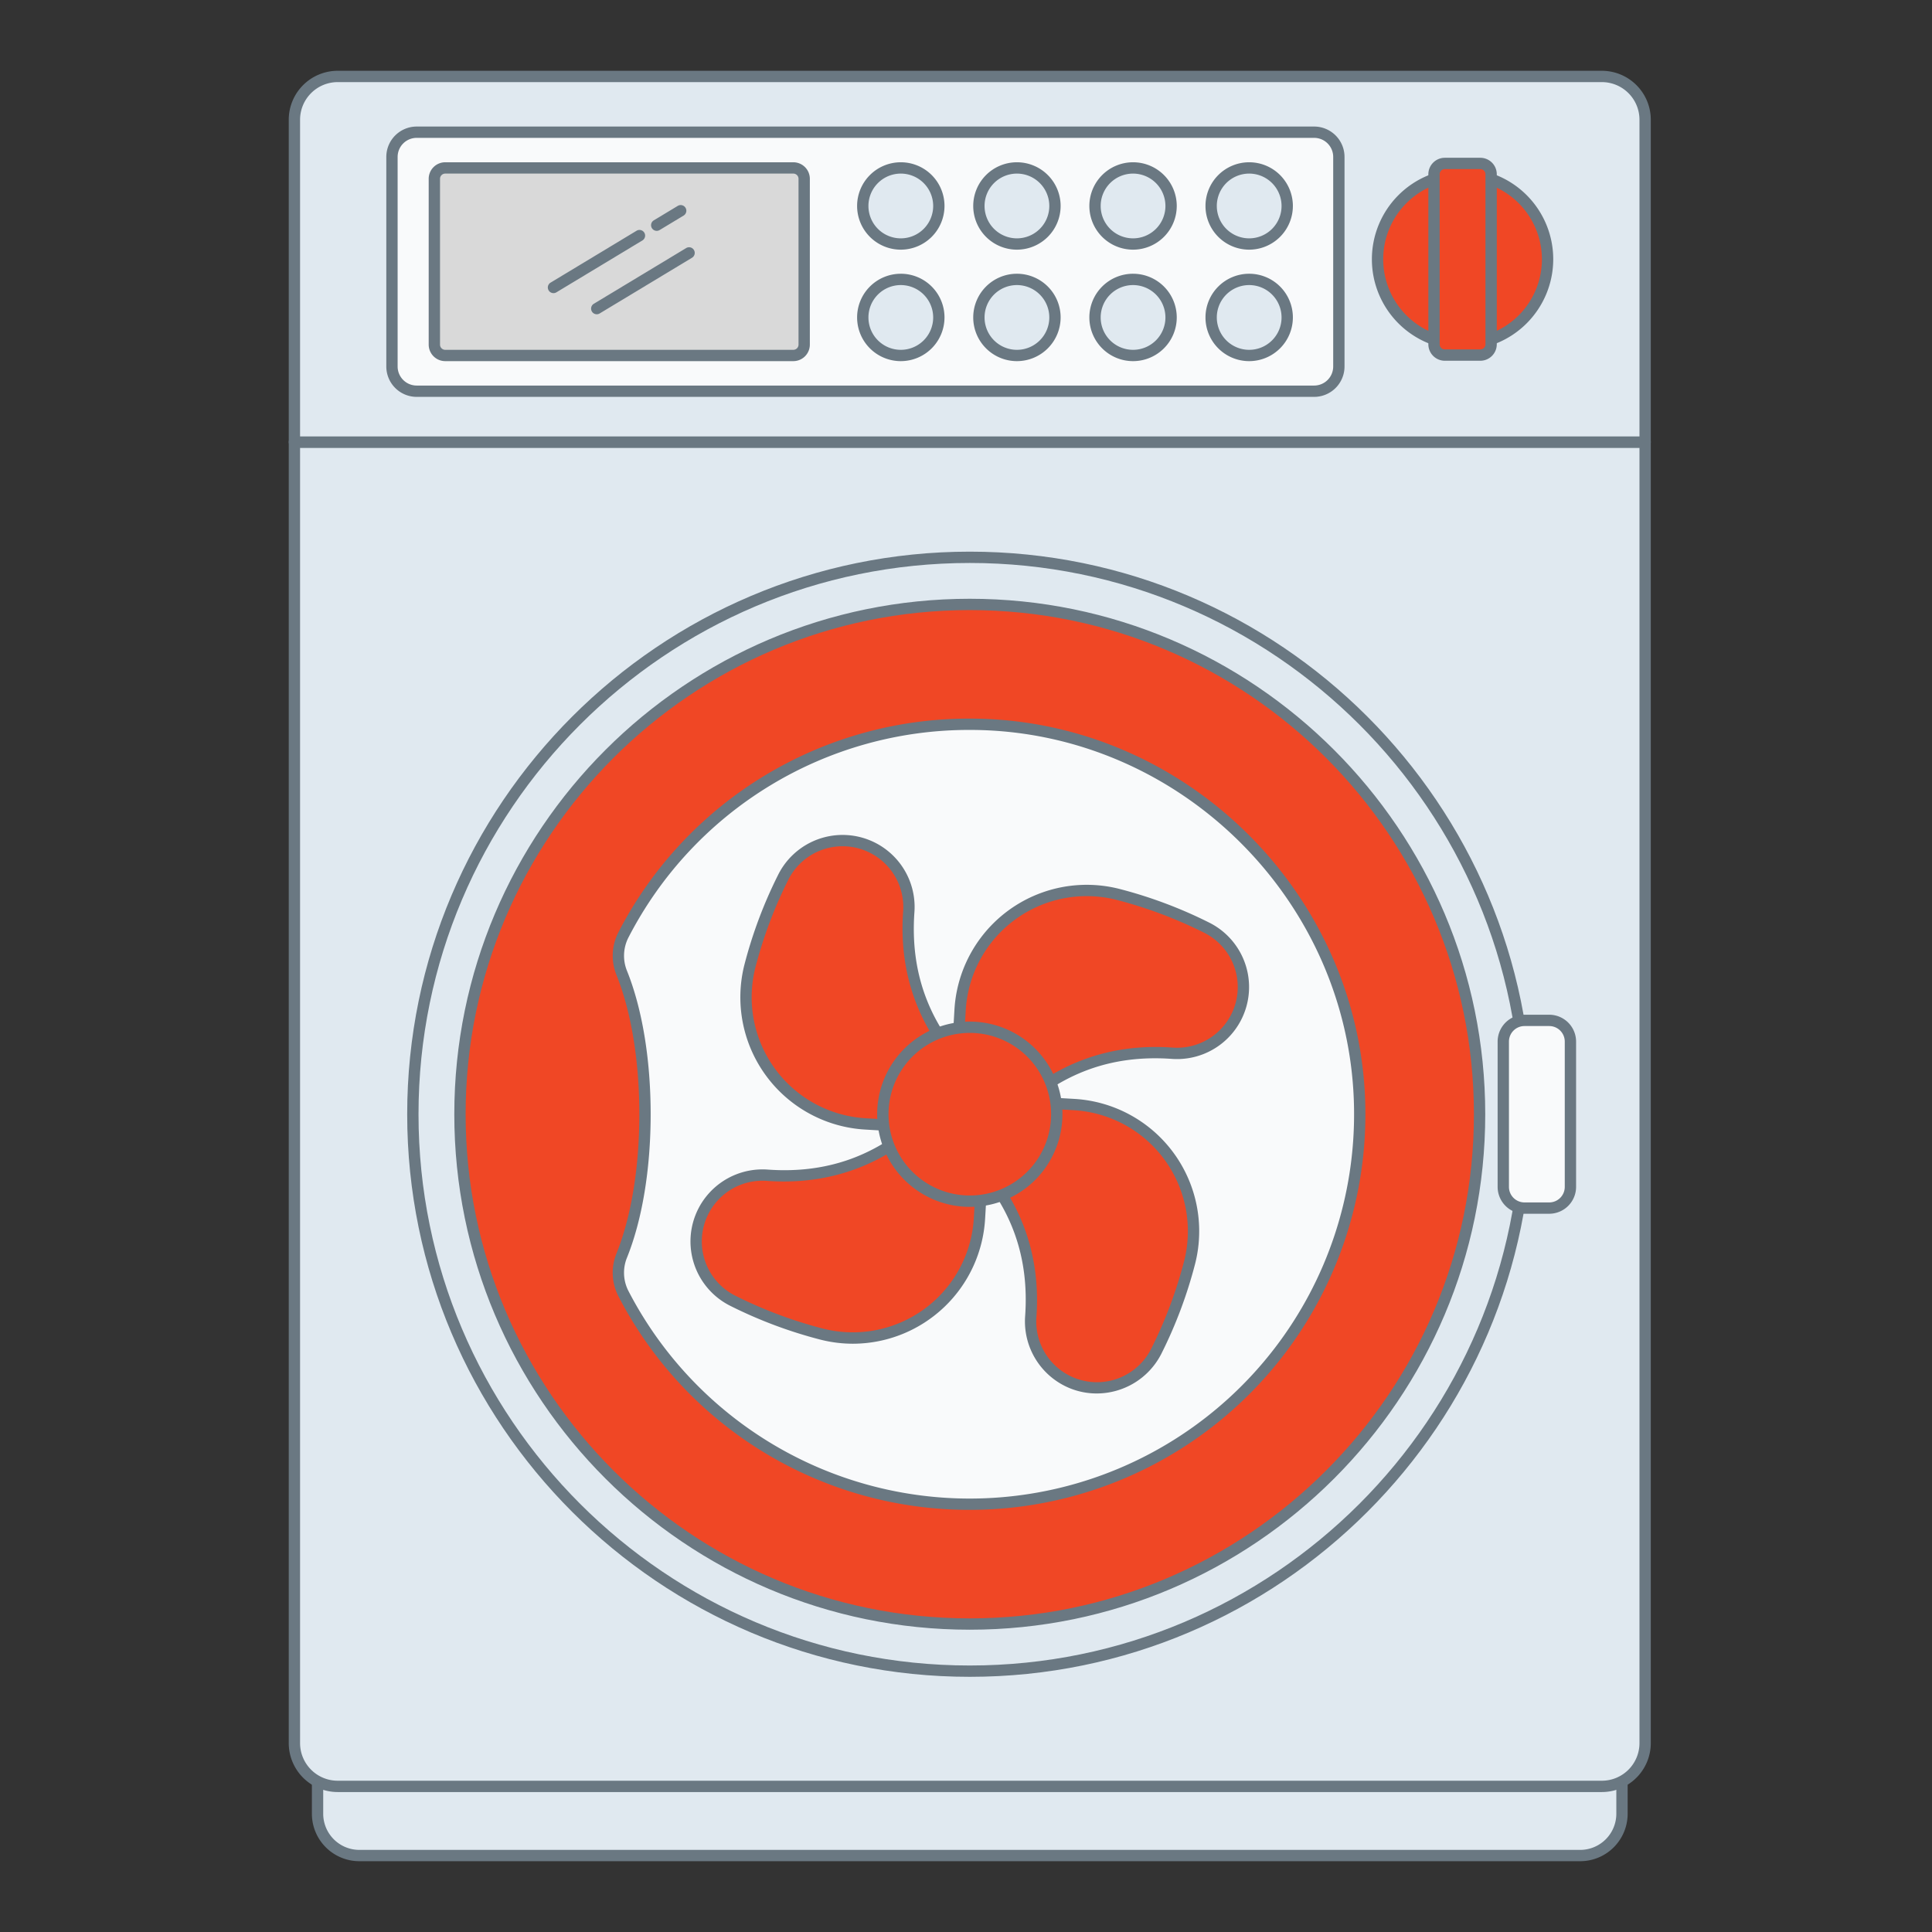
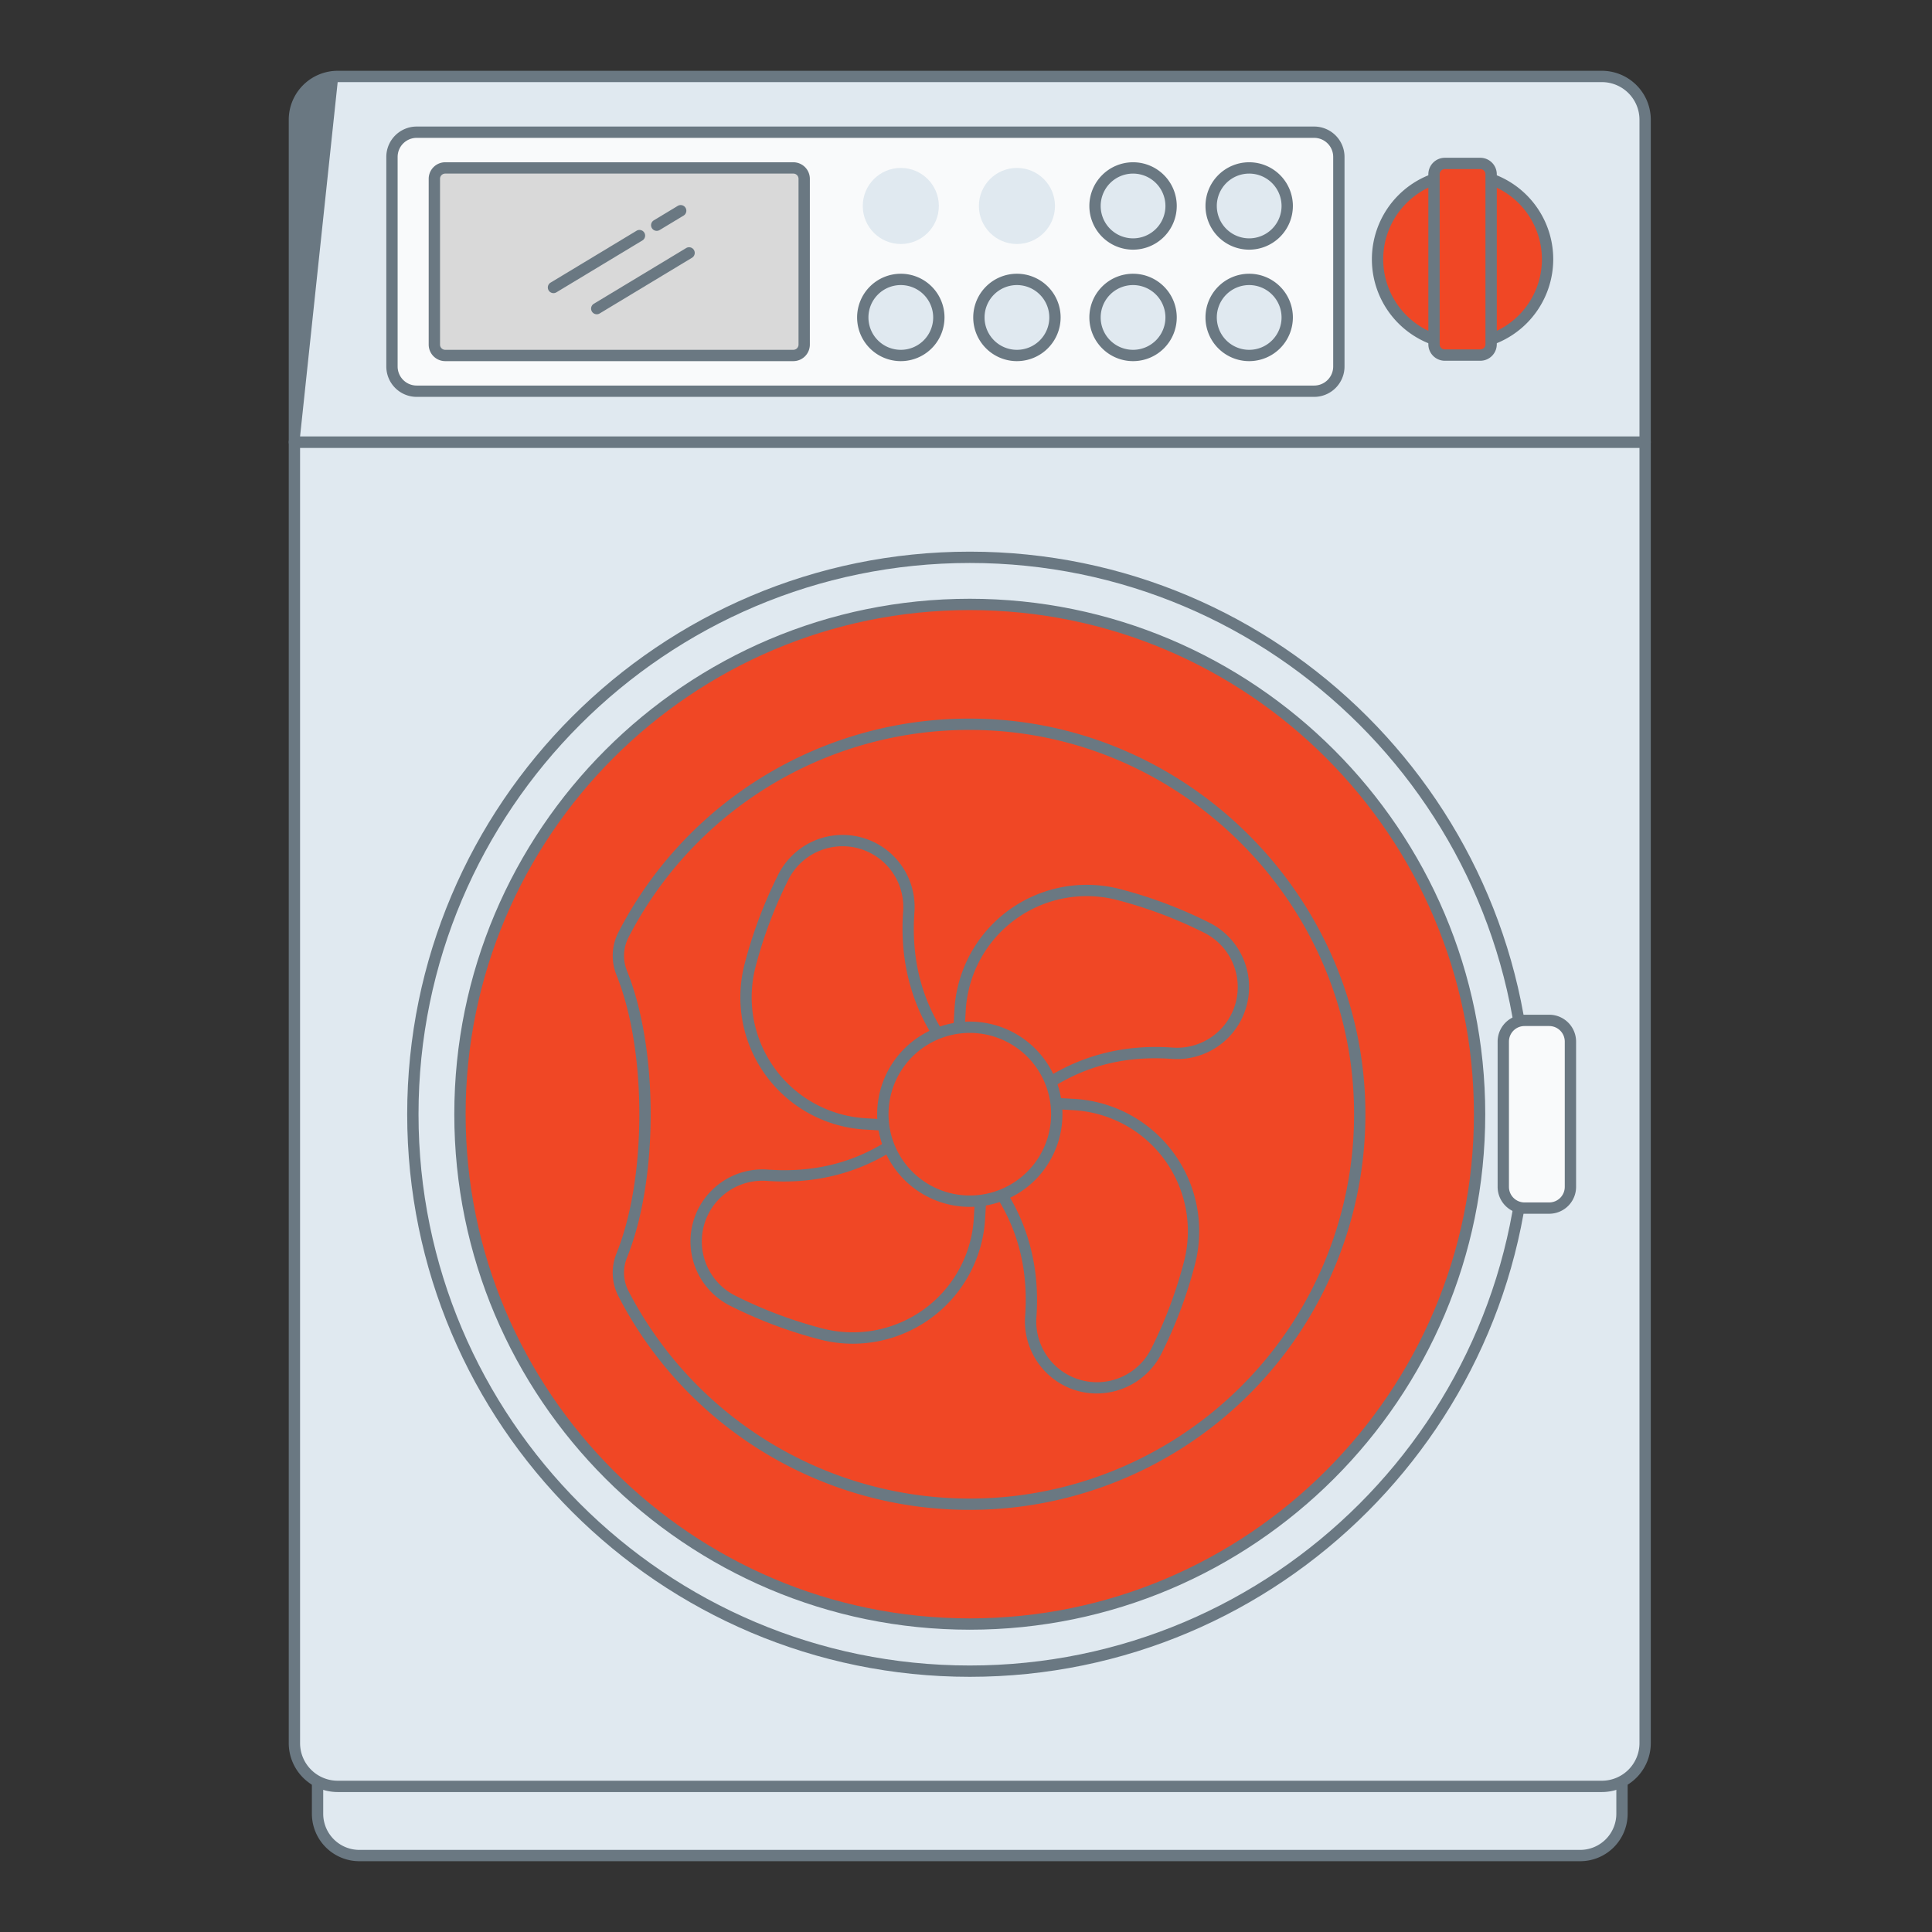
<svg xmlns="http://www.w3.org/2000/svg" id="Layer_1" data-name="Layer 1" viewBox="0 0 512 512">
  <rect x="0" y="0" width="512" height="512" fill="#333333" stroke="none" />
  <defs>
    <style>.cls-1{fill:#e0e9f0;}.cls-2{fill:#6a7882;}.cls-3{fill:#f04725;}.cls-4{fill:#f9fafb;}.cls-5{fill:#d9d9d9;}</style>
  </defs>
  <title>Icon</title>
  <path class="cls-1" d="M84.155,147.694H429.845a0,0,0,0,1,0,0V480.668a11.072,11.072,0,0,1-11.072,11.072H95.227a11.072,11.072,0,0,1-11.072-11.072V147.694A0,0,0,0,1,84.155,147.694Z" />
  <path class="cls-2" d="M418.772,493.24H95.228A12.586,12.586,0,0,1,82.655,480.668V147.694a1.5,1.5,0,0,1,1.5-1.5H429.845a1.5,1.5,0,0,1,1.5,1.5V480.668A12.586,12.586,0,0,1,418.772,493.24ZM85.655,149.194V480.668a9.583,9.583,0,0,0,9.572,9.572H418.772a9.583,9.583,0,0,0,9.572-9.572V149.194Z" />
  <path class="cls-1" d="M78.021,117.157H435.979a0,0,0,0,1,0,0v344.79a11.465,11.465,0,0,1-11.465,11.465H89.486a11.465,11.465,0,0,1-11.465-11.465V117.157A0,0,0,0,1,78.021,117.157Z" />
  <path class="cls-2" d="M424.514,474.911H89.486a12.98,12.98,0,0,1-12.965-12.965v-344.79a1.5,1.5,0,0,1,1.5-1.5h357.957a1.5,1.5,0,0,1,1.5,1.5v344.79A12.98,12.98,0,0,1,424.514,474.911ZM79.521,118.656v343.29a9.977,9.977,0,0,0,9.965,9.965H424.514a9.977,9.977,0,0,0,9.965-9.965v-343.29Z" />
  <circle class="cls-1" cx="257" cy="295.284" r="147.59" />
  <path class="cls-2" d="M257,444.374c-82.208,0-149.09-66.882-149.09-149.09S174.792,146.194,257,146.194s149.09,66.882,149.09,149.09S339.208,444.374,257,444.374Zm0-295.18c-80.555,0-146.09,65.535-146.09,146.09S176.445,441.374,257,441.374s146.09-65.535,146.09-146.09S337.555,149.194,257,149.194Z" />
  <path class="cls-1" d="M89.486,20.26h335.027A11.465,11.465,0,0,1,435.979,31.725v85.432a0,0,0,0,1,0,0H78.021a0,0,0,0,1,0,0V31.725A11.465,11.465,0,0,1,89.486,20.26Z" />
-   <path class="cls-2" d="M435.979,118.656H78.021a1.5,1.5,0,0,1-1.5-1.5V31.725A12.98,12.98,0,0,1,89.486,18.76H424.514a12.98,12.98,0,0,1,12.965,12.965v85.432A1.5,1.5,0,0,1,435.979,118.656Zm-356.457-3h354.957V31.725a9.976,9.976,0,0,0-9.965-9.965H89.486a9.976,9.976,0,0,0-9.965,9.965Z" />
+   <path class="cls-2" d="M435.979,118.656H78.021a1.5,1.5,0,0,1-1.5-1.5V31.725A12.98,12.98,0,0,1,89.486,18.76H424.514a12.98,12.98,0,0,1,12.965,12.965v85.432A1.5,1.5,0,0,1,435.979,118.656Zm-356.457-3h354.957V31.725a9.976,9.976,0,0,0-9.965-9.965H89.486Z" />
  <circle class="cls-3" cx="257" cy="295.284" r="135.105" />
  <path class="cls-2" d="M257,431.89c-75.324,0-136.605-61.281-136.605-136.605S181.676,158.679,257,158.679,393.605,219.96,393.605,295.284,332.324,431.89,257,431.89Zm0-270.211c-73.67,0-133.605,59.936-133.605,133.605S183.33,428.89,257,428.89,390.605,368.954,390.605,295.284,330.67,161.679,257,161.679Z" />
-   <path class="cls-4" d="M257.911,191.942a103.33,103.33,0,0,0-92.67,55.76,12.108,12.108,0,0,0-.48,10.119c3.801,9.43,6.171,22.723,6.171,37.462s-2.37,28.032-6.171,37.462a12.077,12.077,0,0,0,.464,10.088A103.357,103.357,0,0,0,360.335,293.81C359.557,237.934,313.791,192.424,257.911,191.942Z" />
  <path class="cls-2" d="M257,400.13a104.573,104.573,0,0,1-93.107-56.604,13.578,13.578,0,0,1-.524-11.34c3.91-9.699,6.063-22.804,6.063-36.901,0-14.099-2.153-27.203-6.063-36.901a13.612,13.612,0,0,1,.541-11.372A104.466,104.466,0,0,1,256.999,190.438c.31,0,.614.001.924.004h0c56.511.487,103.125,46.849,103.912,103.348A104.847,104.847,0,0,1,257,400.13Zm0-206.691a101.476,101.476,0,0,0-90.429,54.955,10.614,10.614,0,0,0-.42,8.868c4.05,10.046,6.28,23.549,6.28,38.022,0,14.473-2.23,27.976-6.28,38.022a10.578,10.578,0,0,0,.403,8.837A101.856,101.856,0,0,0,358.835,293.831c-.765-54.882-46.045-99.916-100.938-100.389C257.599,193.439,257.299,193.438,257,193.438Z" />
  <rect class="cls-4" x="103.876" y="35.035" width="250.936" height="68.64" rx="6.546" />
  <path class="cls-2" d="M348.266,105.175H110.422a8.055,8.055,0,0,1-8.046-8.046V41.581a8.055,8.055,0,0,1,8.046-8.046H348.266a8.055,8.055,0,0,1,8.046,8.046V97.129A8.055,8.055,0,0,1,348.266,105.175ZM110.422,36.535a5.052,5.052,0,0,0-5.046,5.046V97.129a5.052,5.052,0,0,0,5.046,5.046H348.266a5.052,5.052,0,0,0,5.046-5.046V41.581a5.052,5.052,0,0,0-5.046-5.046Z" />
  <rect class="cls-5" x="115.109" y="44.504" width="98.009" height="49.703" rx="2.88" />
  <path class="cls-2" d="M210.238,95.706h-92.25a4.385,4.385,0,0,1-4.379-4.38V47.383a4.384,4.384,0,0,1,4.379-4.379h92.25a4.385,4.385,0,0,1,4.38,4.379V91.326A4.385,4.385,0,0,1,210.238,95.706Zm-92.25-49.702a1.38,1.38,0,0,0-1.379,1.379V91.326a1.381,1.381,0,0,0,1.379,1.38h92.25a1.382,1.382,0,0,0,1.38-1.38V47.383a1.381,1.381,0,0,0-1.38-1.379Z" />
  <circle class="cls-1" cx="238.723" cy="54.583" r="10.08" />
-   <path class="cls-2" d="M238.724,66.163A11.58,11.58,0,1,1,250.303,54.583,11.593,11.593,0,0,1,238.724,66.163Zm0-20.159a8.58,8.58,0,1,0,8.579,8.579A8.589,8.589,0,0,0,238.724,46.004Z" />
  <circle class="cls-1" cx="238.723" cy="84.126" r="10.08" />
  <path class="cls-2" d="M238.724,95.706A11.58,11.58,0,1,1,250.303,84.126,11.593,11.593,0,0,1,238.724,95.706Zm0-20.159a8.58,8.58,0,1,0,8.579,8.579A8.589,8.589,0,0,0,238.724,75.547Z" />
  <circle class="cls-1" cx="269.498" cy="54.583" r="10.08" />
-   <path class="cls-2" d="M269.497,66.163A11.58,11.58,0,1,1,281.077,54.583,11.592,11.592,0,0,1,269.497,66.163Zm0-20.159a8.58,8.58,0,1,0,8.58,8.579A8.589,8.589,0,0,0,269.497,46.004Z" />
  <circle class="cls-1" cx="269.498" cy="84.126" r="10.08" />
  <path class="cls-2" d="M269.497,95.706A11.58,11.58,0,1,1,281.077,84.126,11.592,11.592,0,0,1,269.497,95.706Zm0-20.159a8.58,8.58,0,1,0,8.58,8.579A8.589,8.589,0,0,0,269.497,75.547Z" />
  <circle class="cls-1" cx="300.272" cy="54.583" r="10.08" />
  <path class="cls-2" d="M300.271,66.163A11.58,11.58,0,1,1,311.852,54.583,11.592,11.592,0,0,1,300.271,66.163Zm0-20.159a8.58,8.58,0,1,0,8.58,8.579A8.589,8.589,0,0,0,300.271,46.004Z" />
  <circle class="cls-1" cx="300.272" cy="84.126" r="10.08" />
  <path class="cls-2" d="M300.271,95.706A11.58,11.58,0,1,1,311.852,84.126,11.592,11.592,0,0,1,300.271,95.706Zm0-20.159a8.58,8.58,0,1,0,8.58,8.579A8.589,8.589,0,0,0,300.271,75.547Z" />
  <circle class="cls-1" cx="331.046" cy="54.583" r="10.08" />
  <path class="cls-2" d="M331.046,66.163A11.58,11.58,0,1,1,342.626,54.583,11.592,11.592,0,0,1,331.046,66.163Zm0-20.159A8.58,8.58,0,1,0,339.626,54.583,8.589,8.589,0,0,0,331.046,46.004Z" />
  <circle class="cls-1" cx="331.046" cy="84.126" r="10.08" />
  <path class="cls-2" d="M331.046,95.706A11.58,11.58,0,1,1,342.626,84.126,11.592,11.592,0,0,1,331.046,95.706Zm0-20.159A8.58,8.58,0,1,0,339.626,84.126,8.589,8.589,0,0,0,331.046,75.547Z" />
  <path class="cls-2" d="M146.681,77.684a1.5,1.5,0,0,1-.775-2.784l22.836-13.777A1.5,1.5,0,0,1,170.29,63.69L147.454,77.468A1.488,1.488,0,0,1,146.681,77.684Z" />
  <path class="cls-2" d="M174.039,61.178a1.5,1.5,0,0,1-.775-2.784l6.384-3.852a1.5,1.5,0,0,1,1.549,2.568l-6.384,3.852A1.488,1.488,0,0,1,174.039,61.178Z" />
  <path class="cls-2" d="M158.147,83.284A1.5,1.5,0,0,1,157.372,80.5l24.5-14.78a1.5,1.5,0,0,1,1.549,2.568l-24.5,14.78A1.488,1.488,0,0,1,158.147,83.284Z" />
  <circle class="cls-3" cx="387.595" cy="68.708" r="22.53" />
  <path class="cls-2" d="M387.595,92.738A24.03,24.03,0,1,1,411.624,68.708,24.057,24.057,0,0,1,387.595,92.738Zm0-45.06A21.03,21.03,0,1,0,408.624,68.708,21.053,21.053,0,0,0,387.595,47.679Z" />
  <rect class="cls-3" x="380.026" y="43.313" width="15.137" height="50.791" rx="2.869" />
  <path class="cls-2" d="M392.294,95.604h-9.398a4.374,4.374,0,0,1-4.369-4.369V46.182a4.374,4.374,0,0,1,4.369-4.369H392.294a4.374,4.374,0,0,1,4.369,4.369V91.234A4.374,4.374,0,0,1,392.294,95.604Zm-9.398-50.791a1.371,1.371,0,0,0-1.369,1.369V91.234a1.371,1.371,0,0,0,1.369,1.369H392.294a1.371,1.371,0,0,0,1.369-1.369V46.182A1.371,1.371,0,0,0,392.294,44.812Z" />
  <rect class="cls-4" x="398.388" y="270.413" width="17.792" height="49.742" rx="5.618" />
  <path class="cls-2" d="M410.562,321.655h-6.557a7.126,7.126,0,0,1-7.118-7.117V276.03a7.126,7.126,0,0,1,7.118-7.117h6.557a7.125,7.125,0,0,1,7.117,7.117v38.508A7.125,7.125,0,0,1,410.562,321.655Zm-6.557-49.742a4.122,4.122,0,0,0-4.118,4.117v38.508a4.122,4.122,0,0,0,4.118,4.117h6.557a4.121,4.121,0,0,0,4.117-4.117V276.03a4.121,4.121,0,0,0-4.117-4.117Z" />
-   <path class="cls-3" d="M253.536,283.003l.898-15.335a33.62,33.62,0,0,1,41.839-30.649,117.926,117.926,0,0,1,23.494,8.814,17.6,17.6,0,0,1,8.472,22.329v0a17.671,17.671,0,0,1-17.689,10.95c-15.508-1.086-29.622,3.487-41.948,15.317" />
  <path class="cls-2" d="M268.603,295.93a1.5,1.5,0,0,1-1.039-2.582c12.081-11.595,26.585-16.893,43.091-15.731a16.089,16.089,0,0,0,8.443-30.441,116.99,116.99,0,0,0-23.196-8.702,32.121,32.121,0,0,0-39.971,29.283l-.897,15.336a1.5,1.5,0,0,1-2.994-.176l.897-15.336a35.12,35.12,0,0,1,43.709-32.014,119.984,119.984,0,0,1,23.792,8.925,19.088,19.088,0,0,1-9.992,36.117c-15.861-1.105-29.2,3.767-40.804,14.903A1.495,1.495,0,0,1,268.603,295.93Z" />
  <path class="cls-3" d="M260.465,307.565l-.898,15.335a33.62,33.62,0,0,1-41.839,30.649,117.926,117.926,0,0,1-23.494-8.814,17.6,17.6,0,0,1-8.472-22.329v0a17.671,17.671,0,0,1,17.689-10.95c15.508,1.086,29.622-3.487,41.948-15.317" />
  <path class="cls-2" d="M226.059,356.102a35.069,35.069,0,0,1-8.703-1.1,119.984,119.984,0,0,1-23.792-8.925A19.088,19.088,0,0,1,203.556,309.96c15.861,1.113,29.201-3.766,40.804-14.903a1.5,1.5,0,1,1,2.078,2.164c-12.081,11.595-26.589,16.896-43.091,15.731a16.089,16.089,0,0,0-8.443,30.441,116.989,116.989,0,0,0,23.196,8.702,32.121,32.121,0,0,0,39.971-29.283l.897-15.336a1.5,1.5,0,0,1,2.994.176l-.897,15.336a35.159,35.159,0,0,1-35.006,33.113Z" />
  <path class="cls-3" d="M269.281,291.82l15.335.898a33.62,33.62,0,0,1,30.649,41.839,117.926,117.926,0,0,1-8.814,23.494,17.6,17.6,0,0,1-22.329,8.472h0a17.671,17.671,0,0,1-10.95-17.689c1.086-15.508-3.487-29.622-15.317-41.948" />
  <path class="cls-2" d="M290.62,369.283a18.822,18.822,0,0,1-7.059-1.37,19.138,19.138,0,0,1-11.885-19.184c1.108-15.854-3.766-29.2-14.903-40.804a1.5,1.5,0,0,1,2.164-2.078c11.594,12.08,16.887,26.577,15.731,43.091a16.088,16.088,0,0,0,30.44,8.442,117.008,117.008,0,0,0,8.703-23.196,32.12,32.12,0,0,0-29.284-39.97l-15.335-.898a1.499,1.499,0,0,1-1.409-1.585,1.468,1.468,0,0,1,1.585-1.409l15.335.898a35.118,35.118,0,0,1,32.015,43.708,119.942,119.942,0,0,1-8.926,23.792A19.228,19.228,0,0,1,290.62,369.283Z" />
  <path class="cls-3" d="M244.72,298.749l-15.335-.898a33.62,33.62,0,0,1-30.649-41.839,117.926,117.926,0,0,1,8.814-23.494,17.6,17.6,0,0,1,22.329-8.472h0a17.671,17.671,0,0,1,10.95,17.689c-1.086,15.508,3.487,29.622,15.317,41.948" />
  <path class="cls-2" d="M244.721,300.249c-.029,0-.059-.001-.089-.003l-15.335-.898a35.118,35.118,0,0,1-32.015-43.708,119.941,119.941,0,0,1,8.926-23.792,19.087,19.087,0,0,1,36.116,9.991c-1.108,15.854,3.766,29.2,14.903,40.804a1.5,1.5,0,0,1-2.164,2.078c-11.594-12.08-16.887-26.577-15.731-43.091a16.088,16.088,0,0,0-30.44-8.442,117.008,117.008,0,0,0-8.703,23.196,32.12,32.12,0,0,0,29.284,39.97l15.335.898a1.5,1.5,0,0,1-.087,2.997Z" />
  <circle class="cls-3" cx="257" cy="295.284" r="23.055" />
  <path class="cls-2" d="M256.959,319.834a24.55,24.55,0,1,1,21.35-12.347A24.405,24.405,0,0,1,256.959,319.834Zm.078-46.101a21.543,21.543,0,1,0,10.677,2.847A21.569,21.569,0,0,0,257.037,273.733Z" />
</svg>